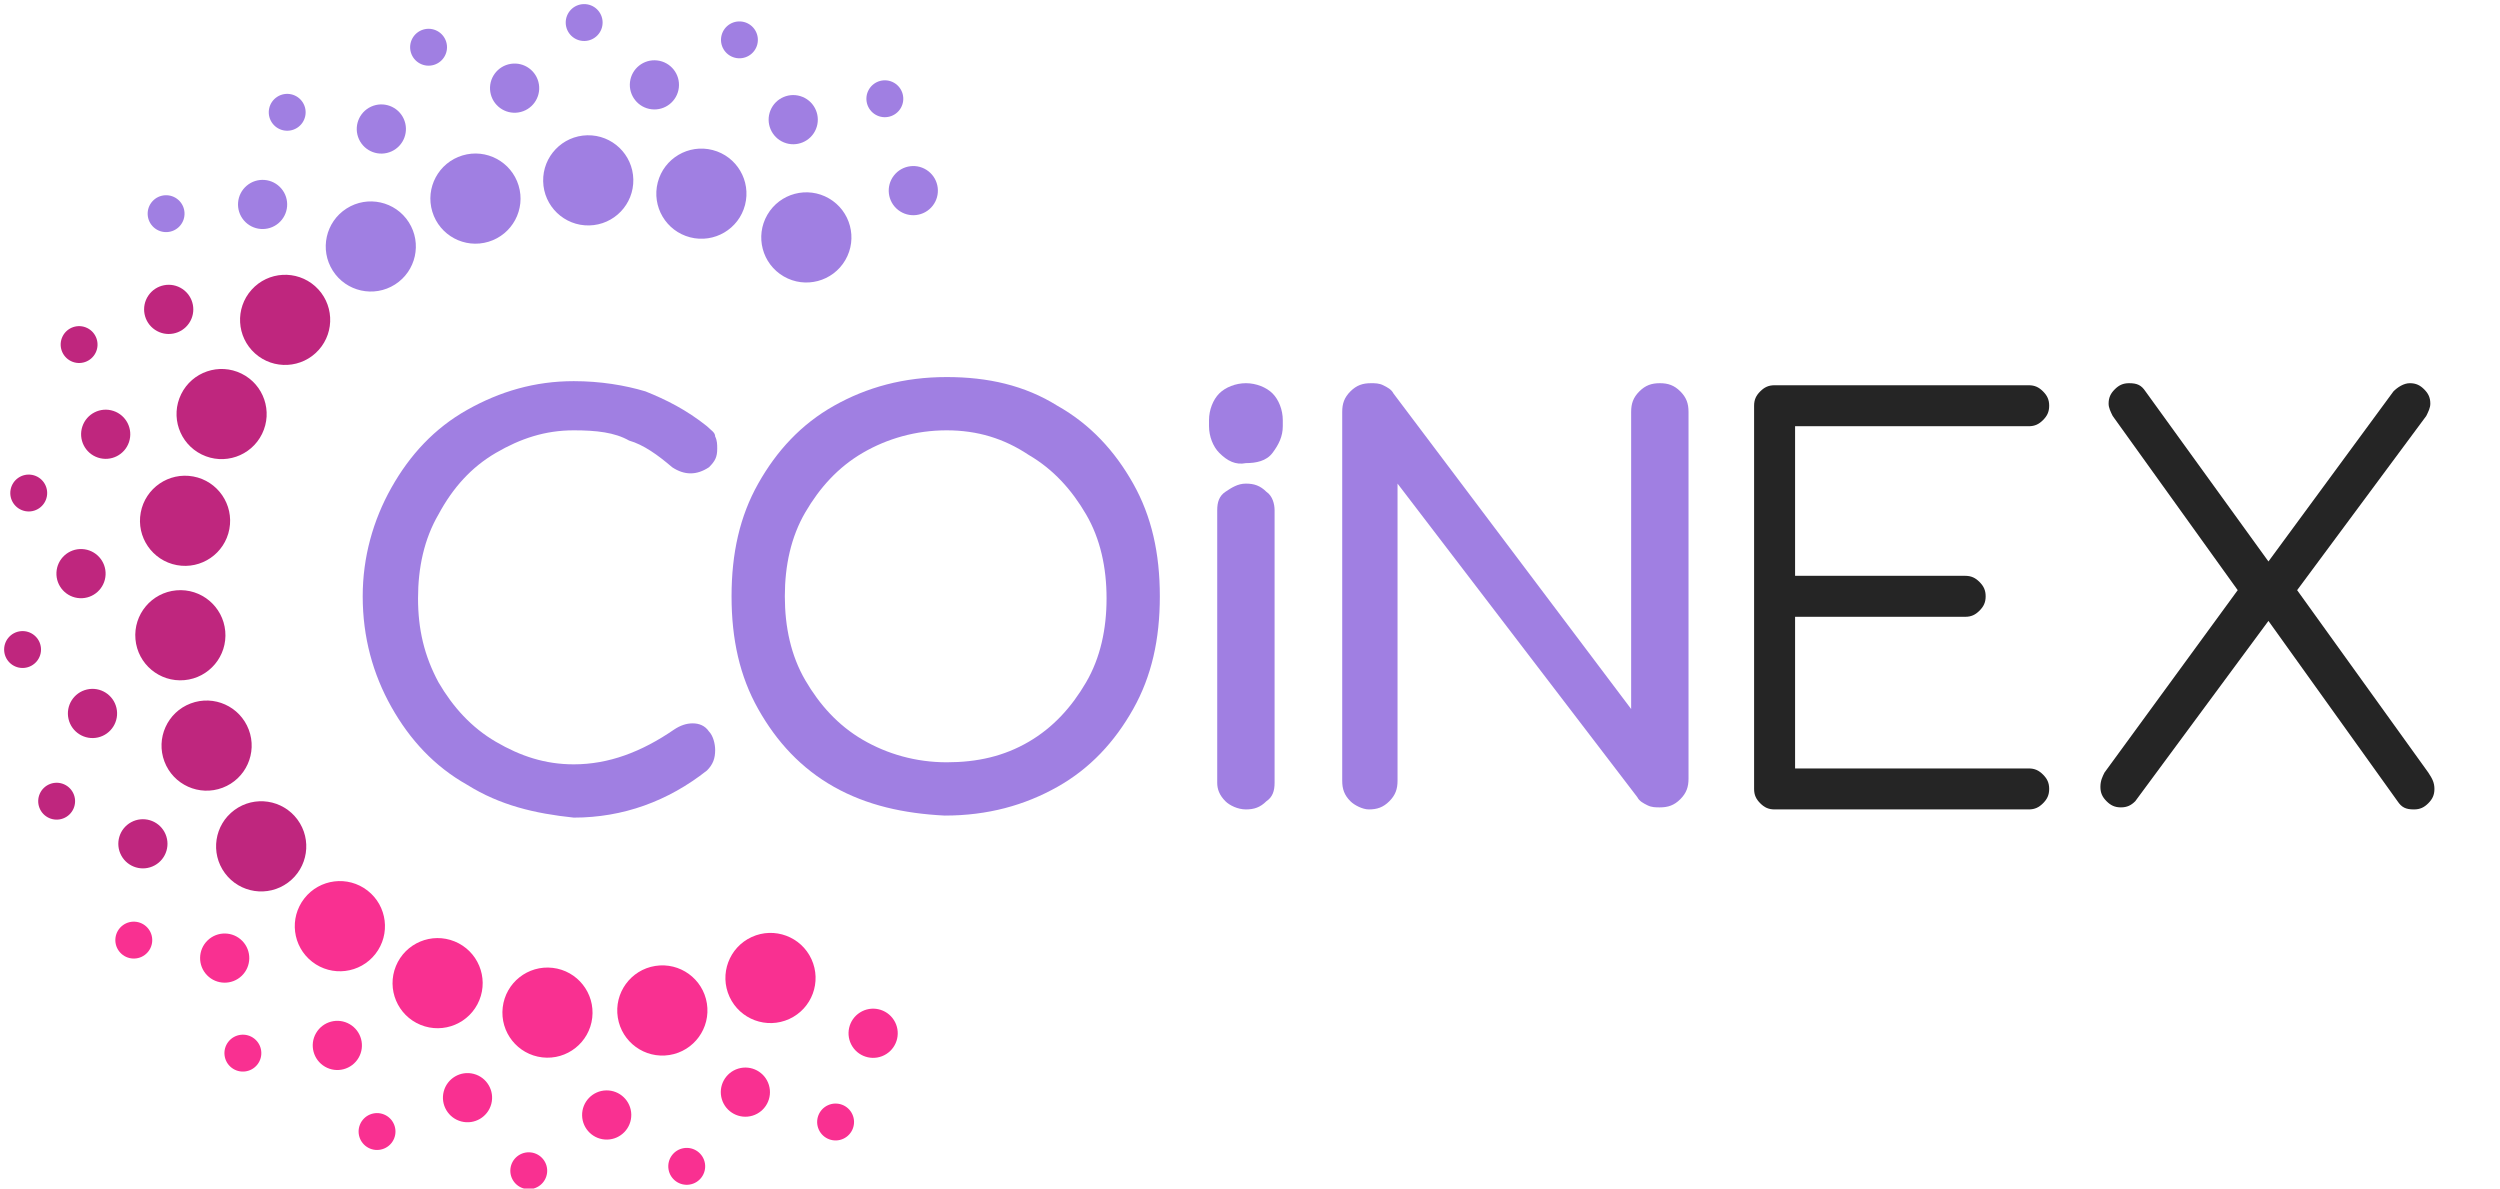
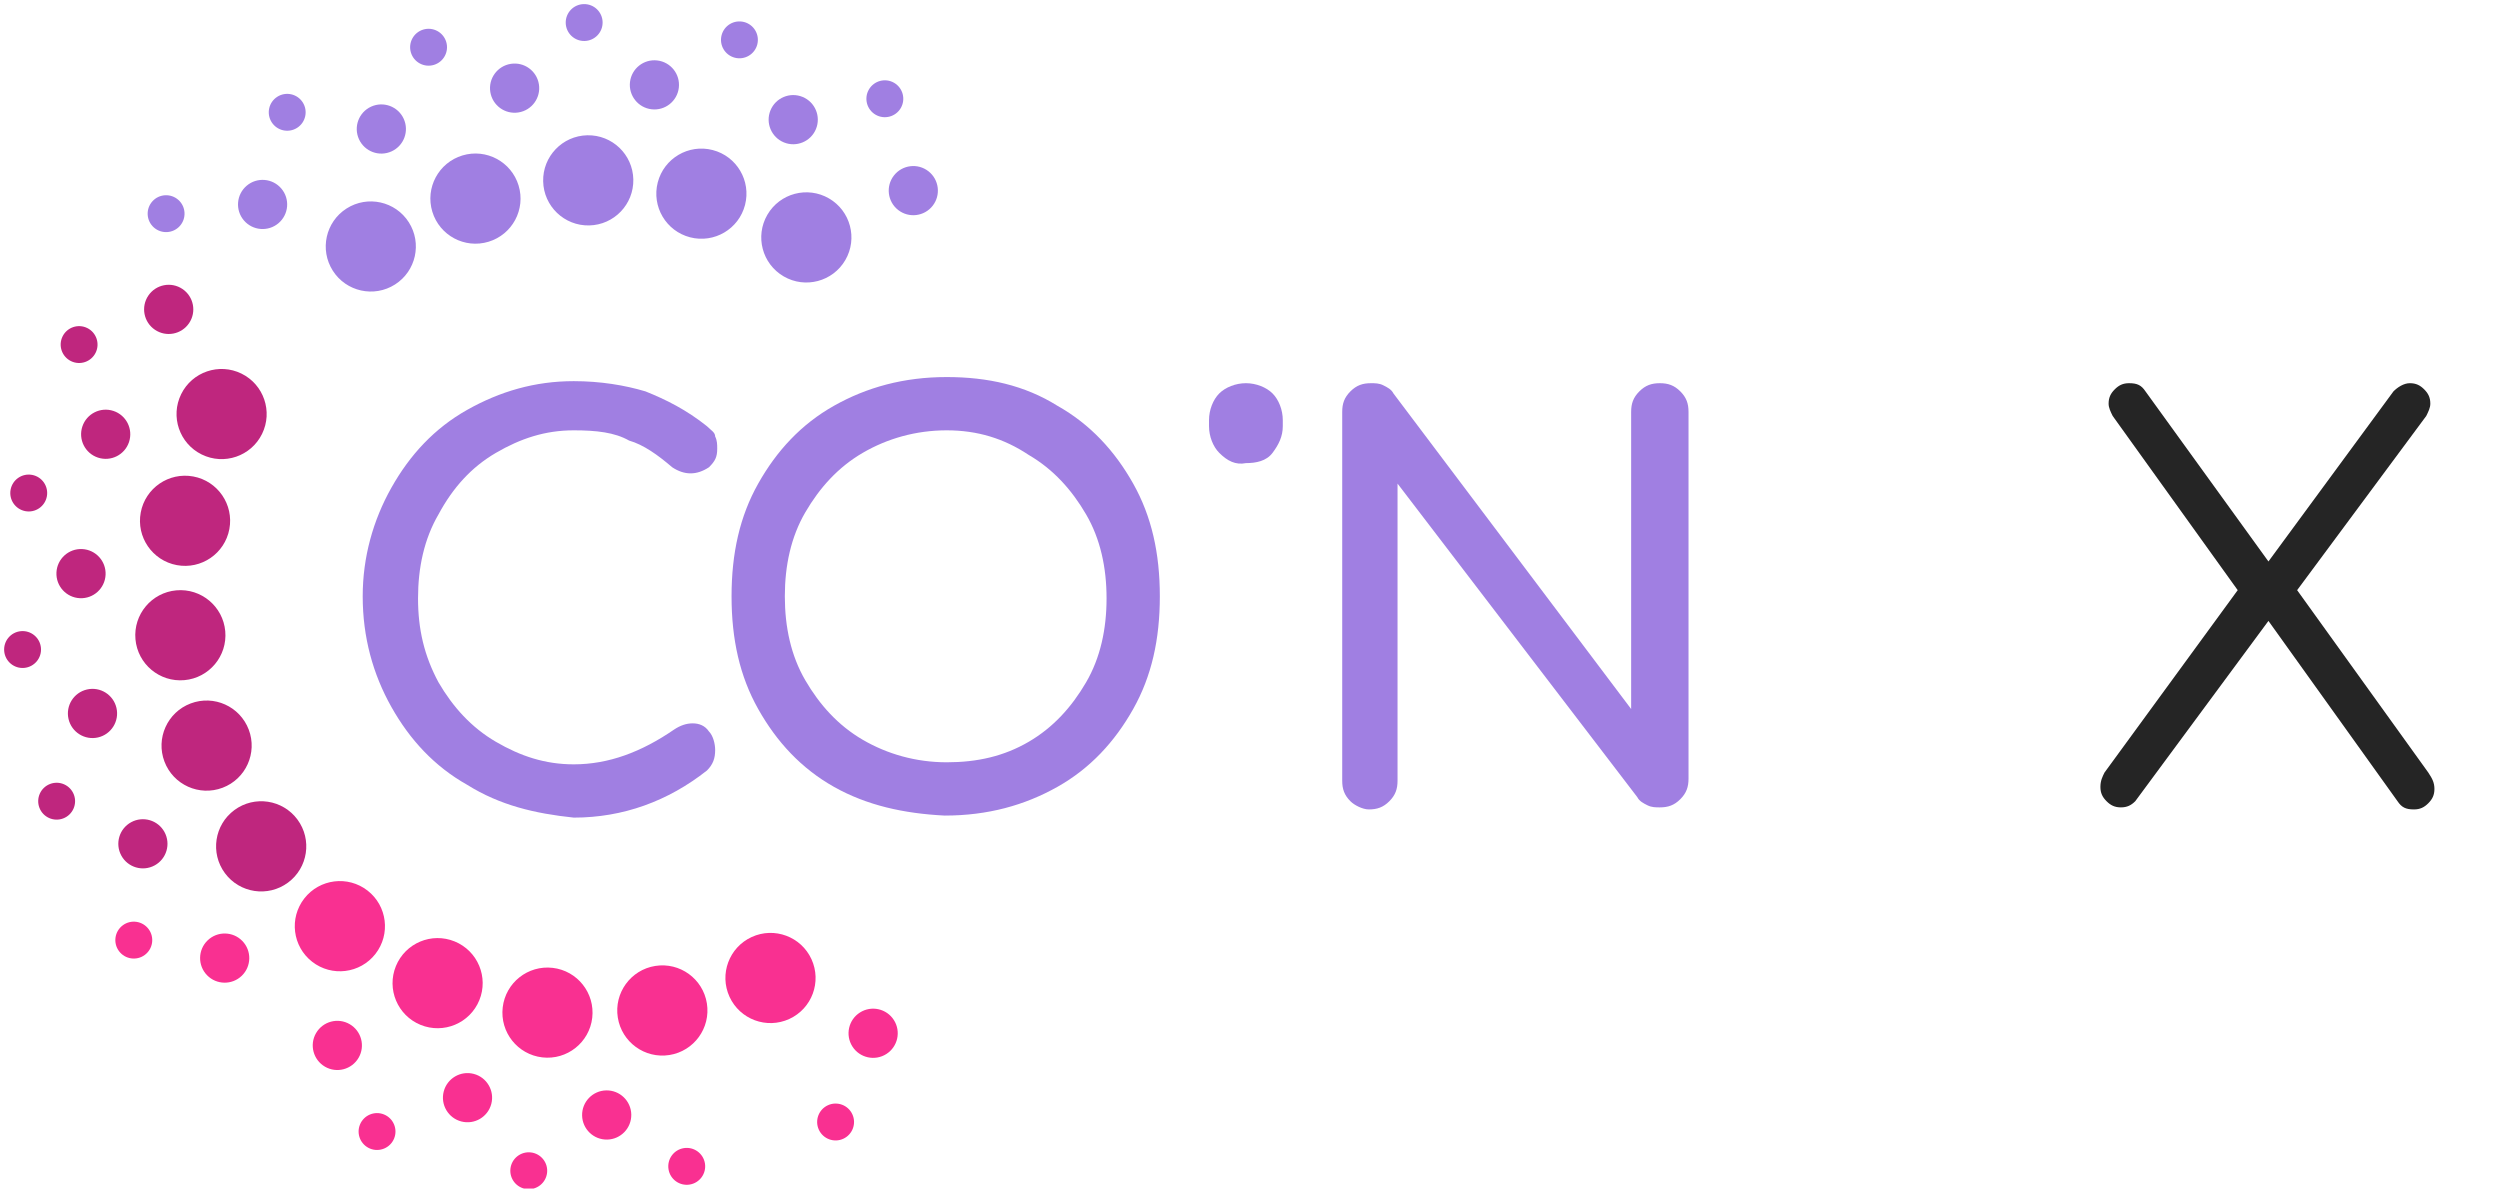
<svg xmlns="http://www.w3.org/2000/svg" version="1.1" id="Layer_1" x="0px" y="0px" viewBox="0 0 122 58" style="enable-background:new 0 0 122 58;" xml:space="preserve">
  <style type="text/css">
	.st0{fill:#A07FE2;}
	.st1{fill:#252525;}
	.st2{fill:#BF267E;}
	.st3{fill:#F93091;}
</style>
  <g>
    <path class="st0" d="M22.8,38.3c-1.6-0.9-2.8-2.2-3.7-3.8c-0.9-1.6-1.4-3.4-1.4-5.4c0-1.9,0.5-3.7,1.4-5.3c0.9-1.6,2.1-2.9,3.7-3.8   c1.6-0.9,3.3-1.4,5.2-1.4c1.3,0,2.5,0.2,3.5,0.5c1,0.4,2,0.9,3,1.7c0.2,0.2,0.4,0.3,0.4,0.5c0.1,0.2,0.1,0.4,0.1,0.6   c0,0.4-0.1,0.6-0.4,0.9c-0.3,0.2-0.6,0.3-0.9,0.3c-0.3,0-0.6-0.1-0.9-0.3c-0.7-0.6-1.4-1.1-2.1-1.3C30,21.1,29.1,21,28,21   c-1.4,0-2.6,0.4-3.8,1.1c-1.2,0.7-2.1,1.7-2.8,3c-0.7,1.2-1,2.6-1,4.1c0,1.5,0.3,2.8,1,4.1c0.7,1.2,1.6,2.2,2.8,2.9   c1.2,0.7,2.4,1.1,3.8,1.1c1.7,0,3.3-0.6,4.9-1.7c0.3-0.2,0.6-0.3,0.9-0.3c0.3,0,0.6,0.1,0.8,0.4c0.2,0.2,0.3,0.6,0.3,0.9   c0,0.4-0.1,0.7-0.4,1c-1.9,1.5-4.1,2.3-6.5,2.3C26.1,39.7,24.4,39.3,22.8,38.3z" />
    <path class="st0" d="M40.7,38.4c-1.6-0.9-2.8-2.2-3.7-3.8c-0.9-1.6-1.3-3.4-1.3-5.5s0.4-3.9,1.3-5.5c0.9-1.6,2.1-2.9,3.7-3.8   c1.6-0.9,3.4-1.4,5.5-1.4c2,0,3.8,0.4,5.4,1.4c1.6,0.9,2.8,2.2,3.7,3.8c0.9,1.6,1.3,3.4,1.3,5.5s-0.4,3.9-1.3,5.5   c-0.9,1.6-2.1,2.9-3.7,3.8c-1.6,0.9-3.4,1.4-5.5,1.4C44.1,39.7,42.3,39.3,40.7,38.4z M50.2,36.2c1.2-0.7,2.1-1.7,2.8-2.9   c0.7-1.2,1-2.6,1-4.1s-0.3-2.9-1-4.1c-0.7-1.2-1.6-2.2-2.8-2.9C49,21.4,47.7,21,46.2,21c-1.5,0-2.9,0.4-4.1,1.1   c-1.2,0.7-2.1,1.7-2.8,2.9c-0.7,1.2-1,2.6-1,4.1s0.3,2.9,1,4.1c0.7,1.2,1.6,2.2,2.8,2.9c1.2,0.7,2.6,1.1,4.1,1.1   C47.7,37.2,49,36.9,50.2,36.2z" />
-     <path class="st0" d="M59.8,39.1c-0.3-0.3-0.4-0.6-0.4-0.9V24.9c0-0.4,0.1-0.7,0.4-0.9c0.3-0.2,0.6-0.4,1-0.4c0.4,0,0.7,0.1,1,0.4   c0.3,0.2,0.4,0.6,0.4,0.9v13.3c0,0.4-0.1,0.7-0.4,0.9c-0.3,0.3-0.6,0.4-1,0.4C60.4,39.5,60,39.3,59.8,39.1z" />
    <path class="st0" d="M65.9,39.1c-0.3-0.3-0.4-0.6-0.4-1V20.1c0-0.4,0.1-0.7,0.4-1s0.6-0.4,1-0.4c0.2,0,0.4,0,0.6,0.1   c0.2,0.1,0.4,0.2,0.5,0.4l11.6,15.4V20.1c0-0.4,0.1-0.7,0.4-1c0.3-0.3,0.6-0.4,1-0.4s0.7,0.1,1,0.4s0.4,0.6,0.4,1v17.9   c0,0.4-0.1,0.7-0.4,1c-0.3,0.3-0.6,0.4-1,0.4c-0.2,0-0.4,0-0.6-0.1c-0.2-0.1-0.4-0.2-0.5-0.4L68.2,23.6v14.5c0,0.4-0.1,0.7-0.4,1   c-0.3,0.3-0.6,0.4-1,0.4C66.5,39.5,66.1,39.3,65.9,39.1z" />
-     <path class="st1" d="M85.9,39.2c-0.2-0.2-0.3-0.4-0.3-0.7V19.8c0-0.3,0.1-0.5,0.3-0.7c0.2-0.2,0.4-0.3,0.7-0.3H99   c0.3,0,0.5,0.1,0.7,0.3c0.2,0.2,0.3,0.4,0.3,0.7c0,0.3-0.1,0.5-0.3,0.7c-0.2,0.2-0.4,0.3-0.7,0.3H87.6v7.3h8.3   c0.3,0,0.5,0.1,0.7,0.3c0.2,0.2,0.3,0.4,0.3,0.7c0,0.3-0.1,0.5-0.3,0.7c-0.2,0.2-0.4,0.3-0.7,0.3h-8.3v7.4H99   c0.3,0,0.5,0.1,0.7,0.3c0.2,0.2,0.3,0.4,0.3,0.7c0,0.3-0.1,0.5-0.3,0.7c-0.2,0.2-0.4,0.3-0.7,0.3H86.6   C86.3,39.5,86.1,39.4,85.9,39.2z" />
    <path class="st1" d="M118.8,38.5c0,0.3-0.1,0.5-0.3,0.7c-0.2,0.2-0.4,0.3-0.7,0.3c-0.4,0-0.6-0.1-0.8-0.4l-6.3-8.8l-6.5,8.8   c-0.2,0.2-0.4,0.3-0.7,0.3c-0.3,0-0.5-0.1-0.7-0.3c-0.2-0.2-0.3-0.4-0.3-0.7c0-0.3,0.1-0.5,0.2-0.7l6.5-8.9l-6.1-8.5   c-0.1-0.2-0.2-0.4-0.2-0.6c0-0.3,0.1-0.5,0.3-0.7c0.2-0.2,0.4-0.3,0.7-0.3c0.4,0,0.6,0.1,0.8,0.4l6,8.3l6.1-8.3   c0.2-0.2,0.5-0.4,0.8-0.4c0.3,0,0.5,0.1,0.7,0.3c0.2,0.2,0.3,0.4,0.3,0.7c0,0.2-0.1,0.4-0.2,0.6l-6.3,8.5l6.4,8.9   C118.7,38,118.8,38.2,118.8,38.5z" />
    <path class="st0" d="M59.5,22.1c-0.3-0.3-0.5-0.8-0.5-1.3v-0.3c0-0.5,0.2-1,0.5-1.3c0.3-0.3,0.8-0.5,1.3-0.5c0.5,0,1,0.2,1.3,0.5   c0.3,0.3,0.5,0.8,0.5,1.3v0.3c0,0.5-0.2,0.9-0.5,1.3s-0.8,0.5-1.3,0.5C60.3,22.7,59.9,22.5,59.5,22.1z" />
    <g>
      <ellipse transform="matrix(0.25 -0.968 0.968 0.25 16.482 40.182)" class="st0" cx="34.2" cy="9.5" rx="2.2" ry="2.2" />
      <ellipse transform="matrix(0.25 -0.968 0.968 0.25 25.22 36.415)" class="st0" cx="36.1" cy="1.9" rx="0.9" ry="0.9" />
      <ellipse transform="matrix(1 -2.093958e-02 2.093958e-02 1 -1.576862e-02 0.597)" class="st0" cx="28.5" cy="1.1" rx="0.9" ry="0.9" />
      <ellipse transform="matrix(0.957 -0.29 0.29 0.957 0.246 6.165)" class="st0" cx="20.9" cy="2.3" rx="0.9" ry="0.9" />
      <ellipse transform="matrix(0.843 -0.537 0.537 0.843 -0.74 8.362)" class="st0" cx="14" cy="5.5" rx="0.9" ry="0.9" />
      <ellipse transform="matrix(0.667 -0.745 0.745 0.667 -5.045 9.525)" class="st0" cx="8.1" cy="10.4" rx="0.9" ry="0.9" />
      <ellipse transform="matrix(0.441 -0.897 0.897 0.441 -12.885 12.815)" class="st2" cx="3.8" cy="16.8" rx="0.9" ry="0.9" />
      <ellipse transform="matrix(0.183 -0.983 0.983 0.183 -22.446 21.044)" class="st2" cx="1.4" cy="24" rx="0.9" ry="0.9" />
      <ellipse transform="matrix(0.996 -8.911966e-02 8.911966e-02 0.996 -2.819 0.222)" class="st2" cx="1.1" cy="31.7" rx="0.9" ry="0.9" />
      <ellipse transform="matrix(0.935 -0.354 0.354 0.935 -13.695 3.531)" class="st2" cx="2.8" cy="39.1" rx="0.9" ry="0.9" />
      <ellipse transform="matrix(0.805 -0.594 0.594 0.805 -25.968 12.789)" class="st3" cx="6.5" cy="45.9" rx="0.9" ry="0.9" />
-       <ellipse transform="matrix(0.615 -0.789 0.789 0.615 -35.959 29.092)" class="st3" cx="11.8" cy="51.4" rx="0.9" ry="0.9" />
      <ellipse transform="matrix(0.379 -0.925 0.925 0.379 -39.634 51.318)" class="st3" cx="18.4" cy="55.2" rx="0.9" ry="0.9" />
      <ellipse transform="matrix(0.115 -0.993 0.993 0.115 -33.864 76.185)" class="st3" cx="25.8" cy="57.1" rx="0.9" ry="0.9" />
      <ellipse transform="matrix(0.988 -0.157 0.157 0.988 -8.519 5.96)" class="st3" cx="33.5" cy="56.9" rx="0.9" ry="0.9" />
      <ellipse transform="matrix(0.909 -0.417 0.417 0.909 -19.12 22.045)" class="st3" cx="40.8" cy="54.7" rx="0.9" ry="0.9" />
      <ellipse transform="matrix(0.502 -0.865 0.865 0.502 17.342 39.778)" class="st0" cx="43.2" cy="4.8" rx="0.9" ry="0.9" />
      <ellipse transform="matrix(0.115 -0.993 0.993 0.115 24.184 35.446)" class="st0" cx="32" cy="4.1" rx="1.2" ry="1.2" />
      <ellipse transform="matrix(0.988 -0.157 0.157 0.988 -0.361 3.994)" class="st0" cx="25.1" cy="4.3" rx="1.2" ry="1.2" />
      <ellipse transform="matrix(0.909 -0.417 0.417 0.909 -0.925 8.325)" class="st0" cx="18.6" cy="6.3" rx="1.2" ry="1.2" />
      <ellipse transform="matrix(0.762 -0.647 0.647 0.762 -3.409 10.639)" class="st0" cx="12.8" cy="10" rx="1.2" ry="1.2" />
      <ellipse transform="matrix(0.56 -0.829 0.829 0.56 -8.877 13.44)" class="st2" cx="8.2" cy="15.1" rx="1.2" ry="1.2" />
      <ellipse transform="matrix(0.315 -0.949 0.949 0.315 -16.599 19.449)" class="st2" cx="5.2" cy="21.2" rx="1.2" ry="1.2" />
      <ellipse transform="matrix(4.758243e-02 -0.999 0.999 4.758243e-02 -24.204 30.557)" class="st2" cx="3.9" cy="28" rx="1.2" ry="1.2" />
      <ellipse transform="matrix(0.975 -0.224 0.224 0.975 -7.669 1.895)" class="st2" cx="4.5" cy="34.8" rx="1.2" ry="1.2" />
      <ellipse transform="matrix(0.878 -0.478 0.478 0.878 -18.866 8.35)" class="st2" cx="7" cy="41.2" rx="1.2" ry="1.2" />
      <ellipse transform="matrix(0.717 -0.697 0.697 0.717 -29.472 20.938)" class="st3" cx="11" cy="46.7" rx="1.2" ry="1.2" />
      <ellipse transform="matrix(0.502 -0.865 0.865 0.502 -35.886 39.601)" class="st3" cx="16.4" cy="51" rx="1.2" ry="1.2" />
      <ellipse transform="matrix(0.25 -0.968 0.968 0.25 -34.77 62.237)" class="st3" cx="22.8" cy="53.6" rx="1.2" ry="1.2" />
      <ellipse transform="matrix(1 -2.045709e-02 2.045709e-02 1 -1.106 0.617)" class="st3" cx="29.6" cy="54.4" rx="1.2" ry="1.2" />
-       <ellipse transform="matrix(0.957 -0.289 0.289 0.957 -13.864 12.808)" class="st3" cx="36.4" cy="53.3" rx="1.2" ry="1.2" />
      <ellipse transform="matrix(0.844 -0.537 0.537 0.844 -20.41 30.762)" class="st3" cx="42.6" cy="50.4" rx="1.2" ry="1.2" />
      <ellipse transform="matrix(0.615 -0.788 0.788 0.615 9.812 38.728)" class="st0" cx="44.6" cy="9.3" rx="1.2" ry="1.2" />
      <ellipse transform="matrix(0.38 -0.925 0.925 0.38 18.546 39.395)" class="st0" cx="38.7" cy="5.9" rx="1.2" ry="1.2" />
      <ellipse transform="matrix(1 -2.093198e-02 2.093198e-02 1 -0.178 0.602)" class="st0" cx="28.7" cy="8.8" rx="2.2" ry="2.2" />
      <ellipse transform="matrix(0.957 -0.29 0.29 0.957 -1.813 7.137)" class="st0" cx="23.2" cy="9.7" rx="2.2" ry="2.2" />
      <ellipse transform="matrix(0.843 -0.537 0.537 0.843 -3.607 11.632)" class="st0" cx="18.1" cy="12" rx="2.2" ry="2.2" />
-       <ellipse transform="matrix(0.667 -0.745 0.745 0.667 -6.979 15.56)" class="st2" cx="13.9" cy="15.6" rx="2.2" ry="2.2" />
      <ellipse transform="matrix(0.441 -0.897 0.897 0.441 -12.068 20.985)" class="st2" cx="10.8" cy="20.2" rx="2.2" ry="2.2" />
      <ellipse transform="matrix(0.183 -0.983 0.983 0.183 -17.603 29.712)" class="st2" cx="9.1" cy="25.4" rx="2.2" ry="2.2" />
      <ellipse transform="matrix(0.996 -8.911704e-02 8.911704e-02 0.996 -2.726 0.908)" class="st2" cx="8.8" cy="31" rx="2.2" ry="2.2" />
      <ellipse transform="matrix(0.935 -0.354 0.354 0.935 -12.247 5.927)" class="st2" cx="10.1" cy="36.4" rx="2.2" ry="2.2" />
      <ellipse transform="matrix(0.805 -0.594 0.594 0.805 -22.01 15.599)" class="st2" cx="12.7" cy="41.3" rx="2.2" ry="2.2" />
      <ellipse transform="matrix(0.615 -0.789 0.789 0.615 -29.286 30.497)" class="st3" cx="16.6" cy="45.2" rx="2.2" ry="2.2" />
      <ellipse transform="matrix(0.379 -0.925 0.925 0.379 -31.155 49.581)" class="st3" cx="21.4" cy="48" rx="2.2" ry="2.2" />
      <ellipse transform="matrix(0.115 -0.993 0.993 0.115 -25.408 70.248)" class="st3" cx="26.7" cy="49.4" rx="2.2" ry="2.2" />
      <ellipse transform="matrix(0.988 -0.157 0.157 0.988 -7.33 5.674)" class="st3" cx="32.3" cy="49.3" rx="2.2" ry="2.2" />
      <ellipse transform="matrix(0.909 -0.417 0.417 0.909 -16.469 20.046)" class="st3" cx="37.6" cy="47.7" rx="2.2" ry="2.2" />
      <ellipse transform="matrix(0.502 -0.865 0.865 0.502 9.587 39.757)" class="st0" cx="39.3" cy="11.6" rx="2.2" ry="2.2" />
    </g>
  </g>
</svg>